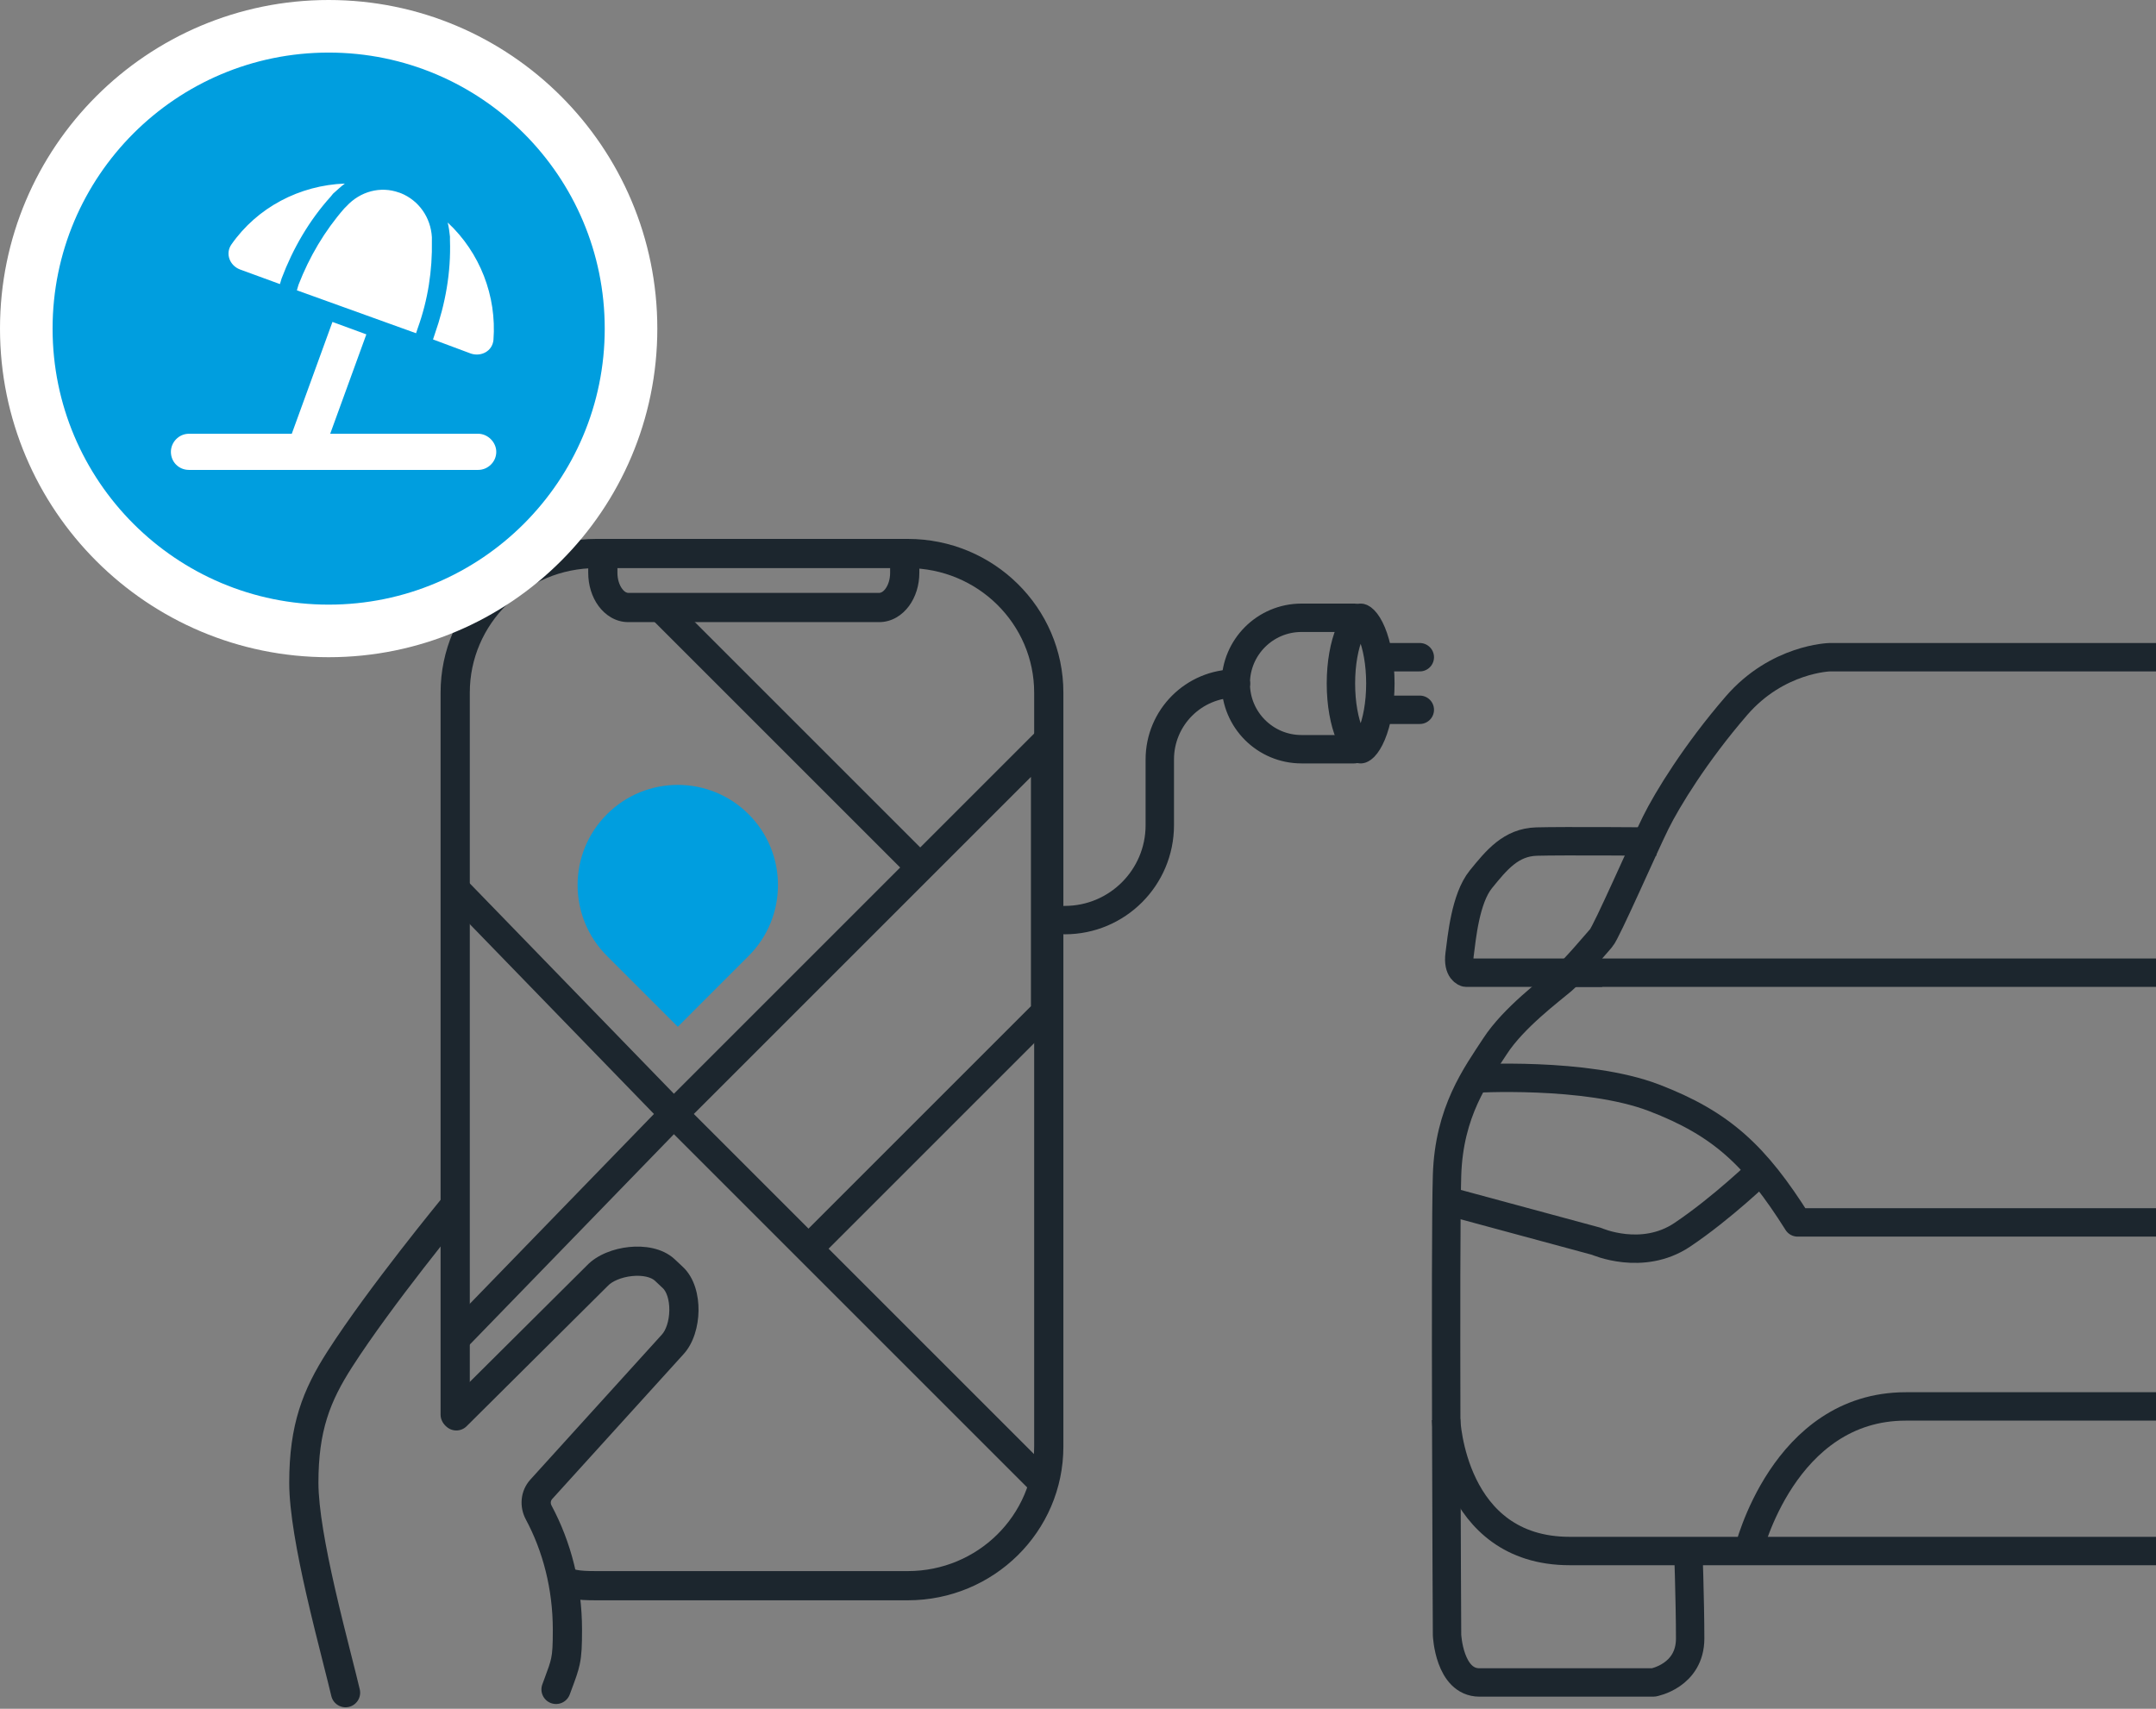
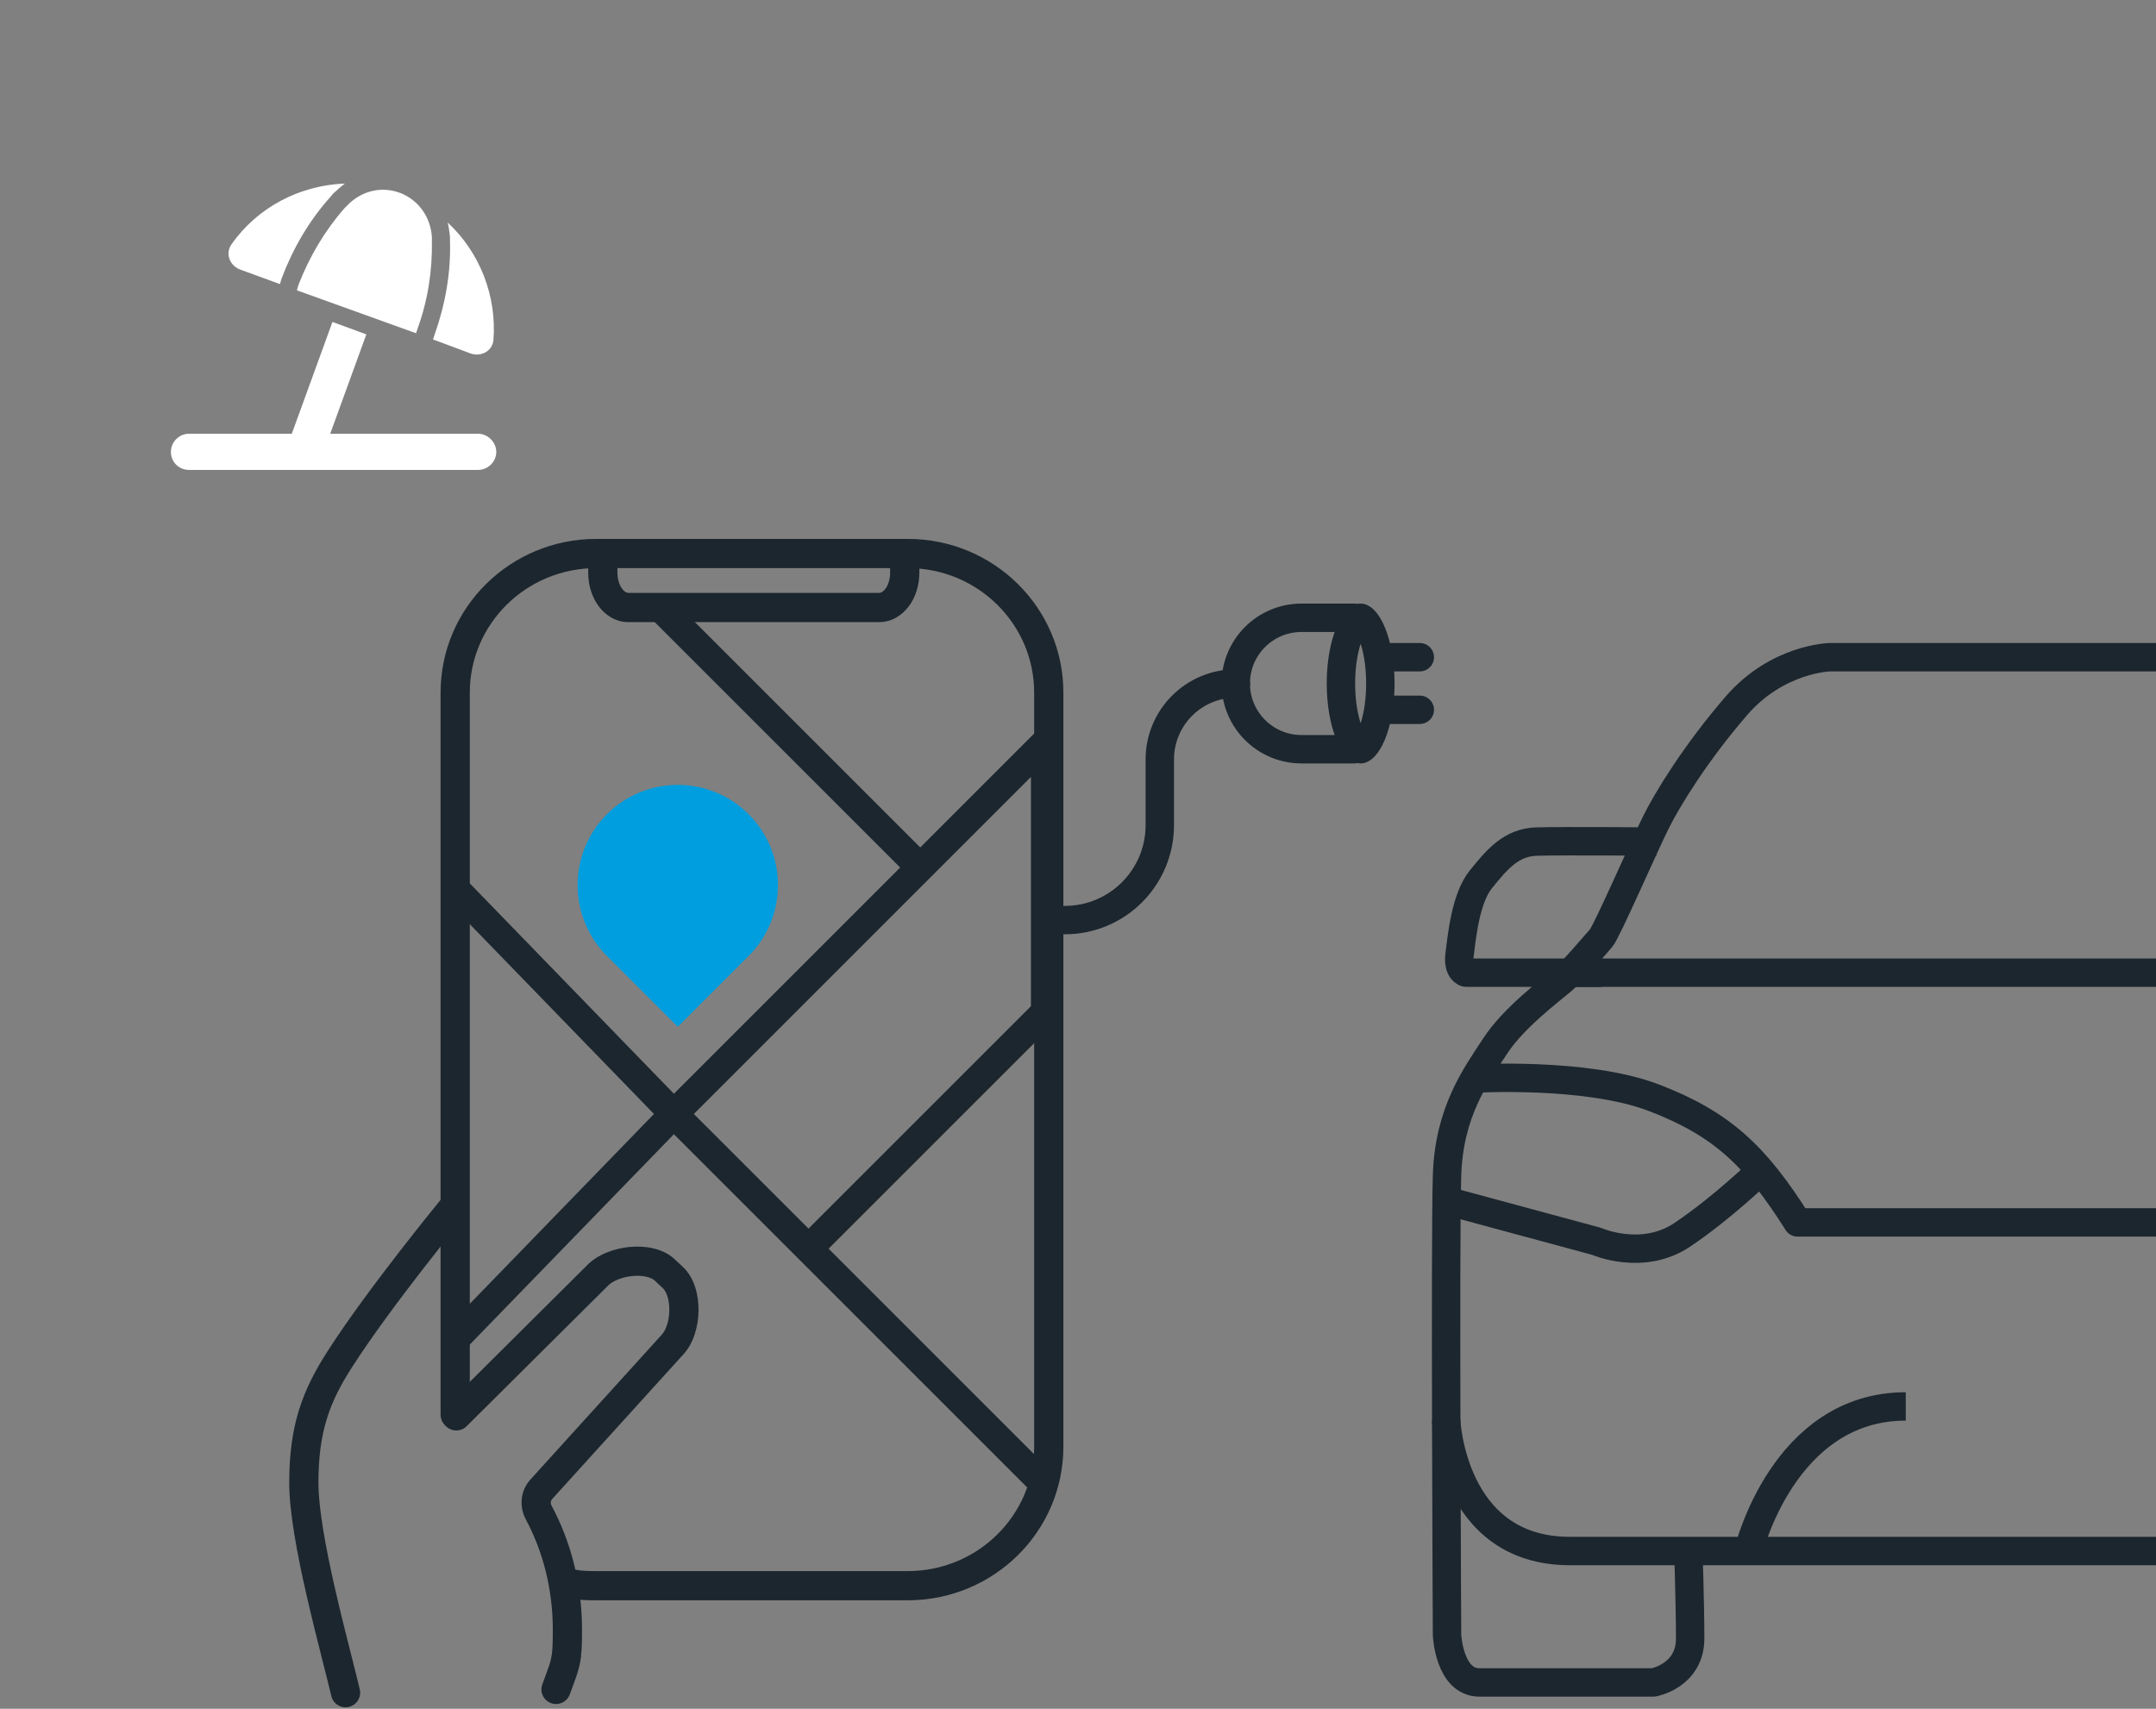
<svg xmlns="http://www.w3.org/2000/svg" width="164" height="130" viewBox="0 0 164 130" fill="none">
  <rect x="0" y="0" width="164" height="130" fill="#808080" stroke="none" />
  <path d="M46.168 72.725L51.558 78.116L56.947 72.726C59.928 69.745 59.918 64.918 56.947 61.947C53.975 58.975 49.149 58.966 46.168 61.947C43.187 64.928 43.196 69.754 46.168 72.725Z" fill="#009EDF" />
  <path d="M110 91.344L121.442 94.439C121.442 94.439 124.916 95.985 127.962 93.944C131.009 91.903 134 89 134 89" stroke="#1C262E" stroke-width="2.16" stroke-linejoin="round" />
  <path d="M121.874 74H111.512C111.512 74 110.862 73.862 111.027 72.606C111.192 71.365 111.457 68.357 112.648 66.894C113.838 65.432 114.928 64.08 116.887 64.025C118.846 63.969 126 64.025 126 64.025" stroke="#1C262E" stroke-width="2.16" stroke-linejoin="round" />
  <path d="M128.403 117.272C128.403 117.272 128.565 121.803 128.565 124.652C128.565 127.501 125.774 128 125.774 128H112.538C110.235 128 110.072 124.396 110.072 124.396C110.072 124.396 109.91 94.278 110.072 89.42C110.221 84.562 112.294 81.784 113.717 79.604C115.126 77.425 117.957 75.33 118.838 74.575C119.718 73.82 121.398 71.812 121.791 71.37C122.198 70.928 125.07 64.346 125.95 62.58C126.817 60.827 128.972 57.294 132.088 53.69C135.204 50.086 139.187 50 139.187 50H164" stroke="#1C262E" stroke-width="2.16" stroke-linejoin="round" />
  <path d="M110 108C110 108 110.393 118 119.403 118H164" stroke="#1C262E" stroke-width="2.16" stroke-linejoin="round" />
-   <path d="M133 118C133 118 135.638 107 144.965 107H164" stroke="#1C262E" stroke-width="2.16" stroke-linejoin="round" />
+   <path d="M133 118C133 118 135.638 107 144.965 107" stroke="#1C262E" stroke-width="2.16" stroke-linejoin="round" />
  <path d="M164 74H119" stroke="#1C262E" stroke-width="2.16" stroke-linejoin="round" />
  <path d="M164 93H159.864H136.736C133.548 87.944 130.978 85.492 125.797 83.512C120.616 81.532 112 82.065 112 82.065" stroke="#1C262E" stroke-width="2.16" stroke-linejoin="round" />
  <path fill-rule="evenodd" clip-rule="evenodd" d="M45.855 41.023C46.469 41.023 46.966 41.52 46.966 42.134V43.578C46.966 44.096 47.122 44.52 47.319 44.788C47.516 45.057 47.697 45.108 47.791 45.108H66.876C66.977 45.108 67.159 45.055 67.356 44.787C67.553 44.52 67.709 44.096 67.709 43.578V42.134C67.709 41.52 68.206 41.023 68.82 41.023C69.434 41.023 69.931 41.52 69.931 42.134V43.578C69.931 44.52 69.652 45.416 69.146 46.104C68.64 46.792 67.85 47.33 66.876 47.33H47.791C46.819 47.33 46.031 46.789 45.527 46.103C45.023 45.416 44.744 44.52 44.744 43.578V42.134C44.744 41.52 45.242 41.023 45.855 41.023Z" fill="#1C262E" />
  <path fill-rule="evenodd" clip-rule="evenodd" d="M33.514 52.695C33.514 46.223 38.827 41 45.349 41H69.053C75.575 41 80.888 46.223 80.888 52.695V110.054C80.888 116.526 75.575 121.749 69.053 121.749H45.349C44.596 121.749 44.016 121.727 43.439 121.616C42.857 121.504 43.185 121.275 42.525 121C41.958 120.764 41.764 120.566 42 120C42.236 119.434 41.958 118.75 42.525 118.986C43.145 119.245 43.504 119.366 43.858 119.434C44.218 119.503 44.623 119.527 45.349 119.527H69.053C74.375 119.527 78.666 115.272 78.666 110.054V52.695C78.666 47.478 74.375 43.222 69.053 43.222H45.349C40.026 43.222 35.736 47.478 35.736 52.695V107.622C35.736 108.235 35.238 108.733 34.625 108.733C34.011 108.733 33.514 108.235 33.514 107.622V52.695Z" fill="#1C262E" />
  <path fill-rule="evenodd" clip-rule="evenodd" d="M33.645 91.128C34.036 90.654 34.736 90.587 35.209 90.977C35.683 91.367 35.751 92.067 35.36 92.541L34.503 91.834L33.645 91.128ZM24.912 102.807C23.037 105.73 22 108.373 22 112.802C22 115.038 22.611 118.253 23.297 121.268C23.723 123.14 24.203 125.039 24.602 126.616C24.842 127.563 25.052 128.394 25.203 129.034C25.345 129.631 25.943 130 26.541 129.859C27.138 129.717 27.507 129.119 27.366 128.522C27.196 127.803 26.978 126.942 26.734 125.981C26.345 124.445 25.891 122.652 25.464 120.775C24.774 117.743 24.222 114.756 24.222 112.802C24.222 108.851 25.106 106.619 26.783 104.006C28.298 101.643 30.437 98.782 32.211 96.496C33.095 95.357 33.883 94.367 34.45 93.662C34.734 93.31 34.962 93.029 35.119 92.836C35.197 92.74 35.258 92.666 35.299 92.616L35.36 92.541L34.503 91.834C33.645 91.128 33.645 91.128 33.645 91.128L33.58 91.207C33.538 91.258 33.476 91.334 33.396 91.432C33.237 91.628 33.006 91.912 32.719 92.269C32.145 92.981 31.349 93.982 30.455 95.134C28.673 97.43 26.483 100.356 24.912 102.807Z" fill="#1C262E" />
  <path fill-rule="evenodd" clip-rule="evenodd" d="M48.077 97.082C47.243 97.169 46.553 97.49 46.242 97.82C46.236 97.826 46.229 97.833 46.223 97.84L35.5 108.5C35.068 108.936 34.364 108.939 33.929 108.507C33.493 108.075 33.49 107.371 33.922 106.936L44.635 96.284C45.438 95.441 46.704 94.99 47.849 94.872C48.982 94.755 50.37 94.928 51.307 95.788L51.315 95.796L51.921 96.364C52.851 97.221 53.151 98.585 53.135 99.724C53.118 100.875 52.776 102.189 51.967 103.054L41.99 114.058C41.894 114.166 41.853 114.353 41.955 114.543C43.421 117.279 44.273 120.52 44.273 123.996C44.273 125.184 44.248 125.912 44.099 126.618C43.977 127.197 43.772 127.748 43.494 128.494C43.445 128.627 43.393 128.766 43.339 128.913C43.126 129.489 42.488 129.784 41.912 129.571C41.336 129.359 41.041 128.72 41.254 128.144C41.314 127.98 41.37 127.831 41.42 127.695C41.702 126.935 41.84 126.564 41.925 126.16C42.02 125.707 42.051 125.192 42.051 123.996C42.051 120.882 41.288 118.001 39.995 115.592L39.994 115.589C39.486 114.637 39.569 113.425 40.34 112.569L40.342 112.567L50.327 101.555L50.341 101.539C50.639 101.223 50.901 100.53 50.913 99.692C50.925 98.843 50.677 98.238 50.414 97.997L50.405 97.989L49.801 97.422C49.539 97.185 48.924 96.995 48.077 97.082Z" fill="#1C262E" />
-   <circle cx="25" cy="25" r="23" fill="#009EDF" stroke="white" stroke-width="4" />
  <path d="M27.867 25.438L25.117 33H36.375C37.105 33 37.75 33.645 37.75 34.375C37.75 35.148 37.105 35.75 36.375 35.75H14.375C13.602 35.75 13 35.148 13 34.375C13 33.645 13.602 33 14.375 33H22.195L25.289 24.492L27.867 25.438ZM33.066 25.438C33.883 23.117 34.312 20.711 34.227 18.262V18.004C34.184 17.617 34.141 17.273 34.055 16.93C36.504 19.207 37.793 22.516 37.535 25.867C37.449 26.727 36.59 27.156 35.816 26.898L32.938 25.824L33.066 25.438ZM32.852 18.047V18.305C32.895 20.582 32.551 22.816 31.777 24.965L31.648 25.352L22.582 22.086L22.711 21.656C23.527 19.551 24.688 17.574 26.191 15.855L26.363 15.684C27.395 14.566 28.941 14.137 30.359 14.652C30.402 14.652 30.445 14.695 30.488 14.695C31.863 15.254 32.766 16.543 32.852 18.047ZM17.598 18.605C19.574 15.77 22.797 14.094 26.234 13.965C25.934 14.18 25.633 14.48 25.332 14.738L25.16 14.953C23.527 16.758 22.281 18.906 21.422 21.184L21.293 21.613L18.242 20.496C17.469 20.195 17.125 19.293 17.598 18.605Z" fill="white" />
  <path d="M102 52C102 53.558 102.265 54.921 102.655 55.858C102.851 56.329 103.059 56.644 103.239 56.827C103.326 56.915 103.394 56.959 103.437 56.98C103.476 57 103.495 57 103.5 57C103.505 57 103.524 57 103.563 56.98C103.606 56.959 103.674 56.915 103.761 56.827C103.941 56.644 104.149 56.329 104.345 55.858C104.735 54.921 105 53.558 105 52C105 50.442 104.735 49.079 104.345 48.142C104.149 47.671 103.941 47.356 103.761 47.173C103.674 47.085 103.606 47.041 103.563 47.02C103.524 47 103.505 47 103.5 47C103.495 47 103.476 47 103.437 47.02C103.394 47.041 103.326 47.085 103.239 47.173C103.059 47.356 102.851 47.671 102.655 48.142C102.265 49.079 102 50.442 102 52Z" stroke="#1C262E" stroke-width="2.16" />
  <path d="M103 47H99C96.239 47 94 49.239 94 52" stroke="#1C262E" stroke-width="2.16" stroke-linecap="round" />
  <path d="M103 57H99C96.239 57 94 54.761 94 52" stroke="#1C262E" stroke-width="2.16" stroke-linecap="round" />
  <path d="M94 52C90.809 52 88.222 54.587 88.222 57.778V62.778C88.222 66.766 84.989 70 81 70" stroke="#1C262E" stroke-width="2.16" stroke-linecap="round" />
  <path d="M105 50H108" stroke="#1C262E" stroke-width="2.16" stroke-linecap="round" />
  <path d="M105 54H108" stroke="#1C262E" stroke-width="2.16" stroke-linecap="round" />
  <path d="M35 101.5L51.25 84.75M35 68L51.25 84.75M51.25 84.75L79.5 113L61.5 95L79.5 77V56.5L70 66M51.25 84.75L70 66M70 66L50.5 46.5" stroke="#1C262E" stroke-width="2.16" stroke-linecap="round" />
</svg>